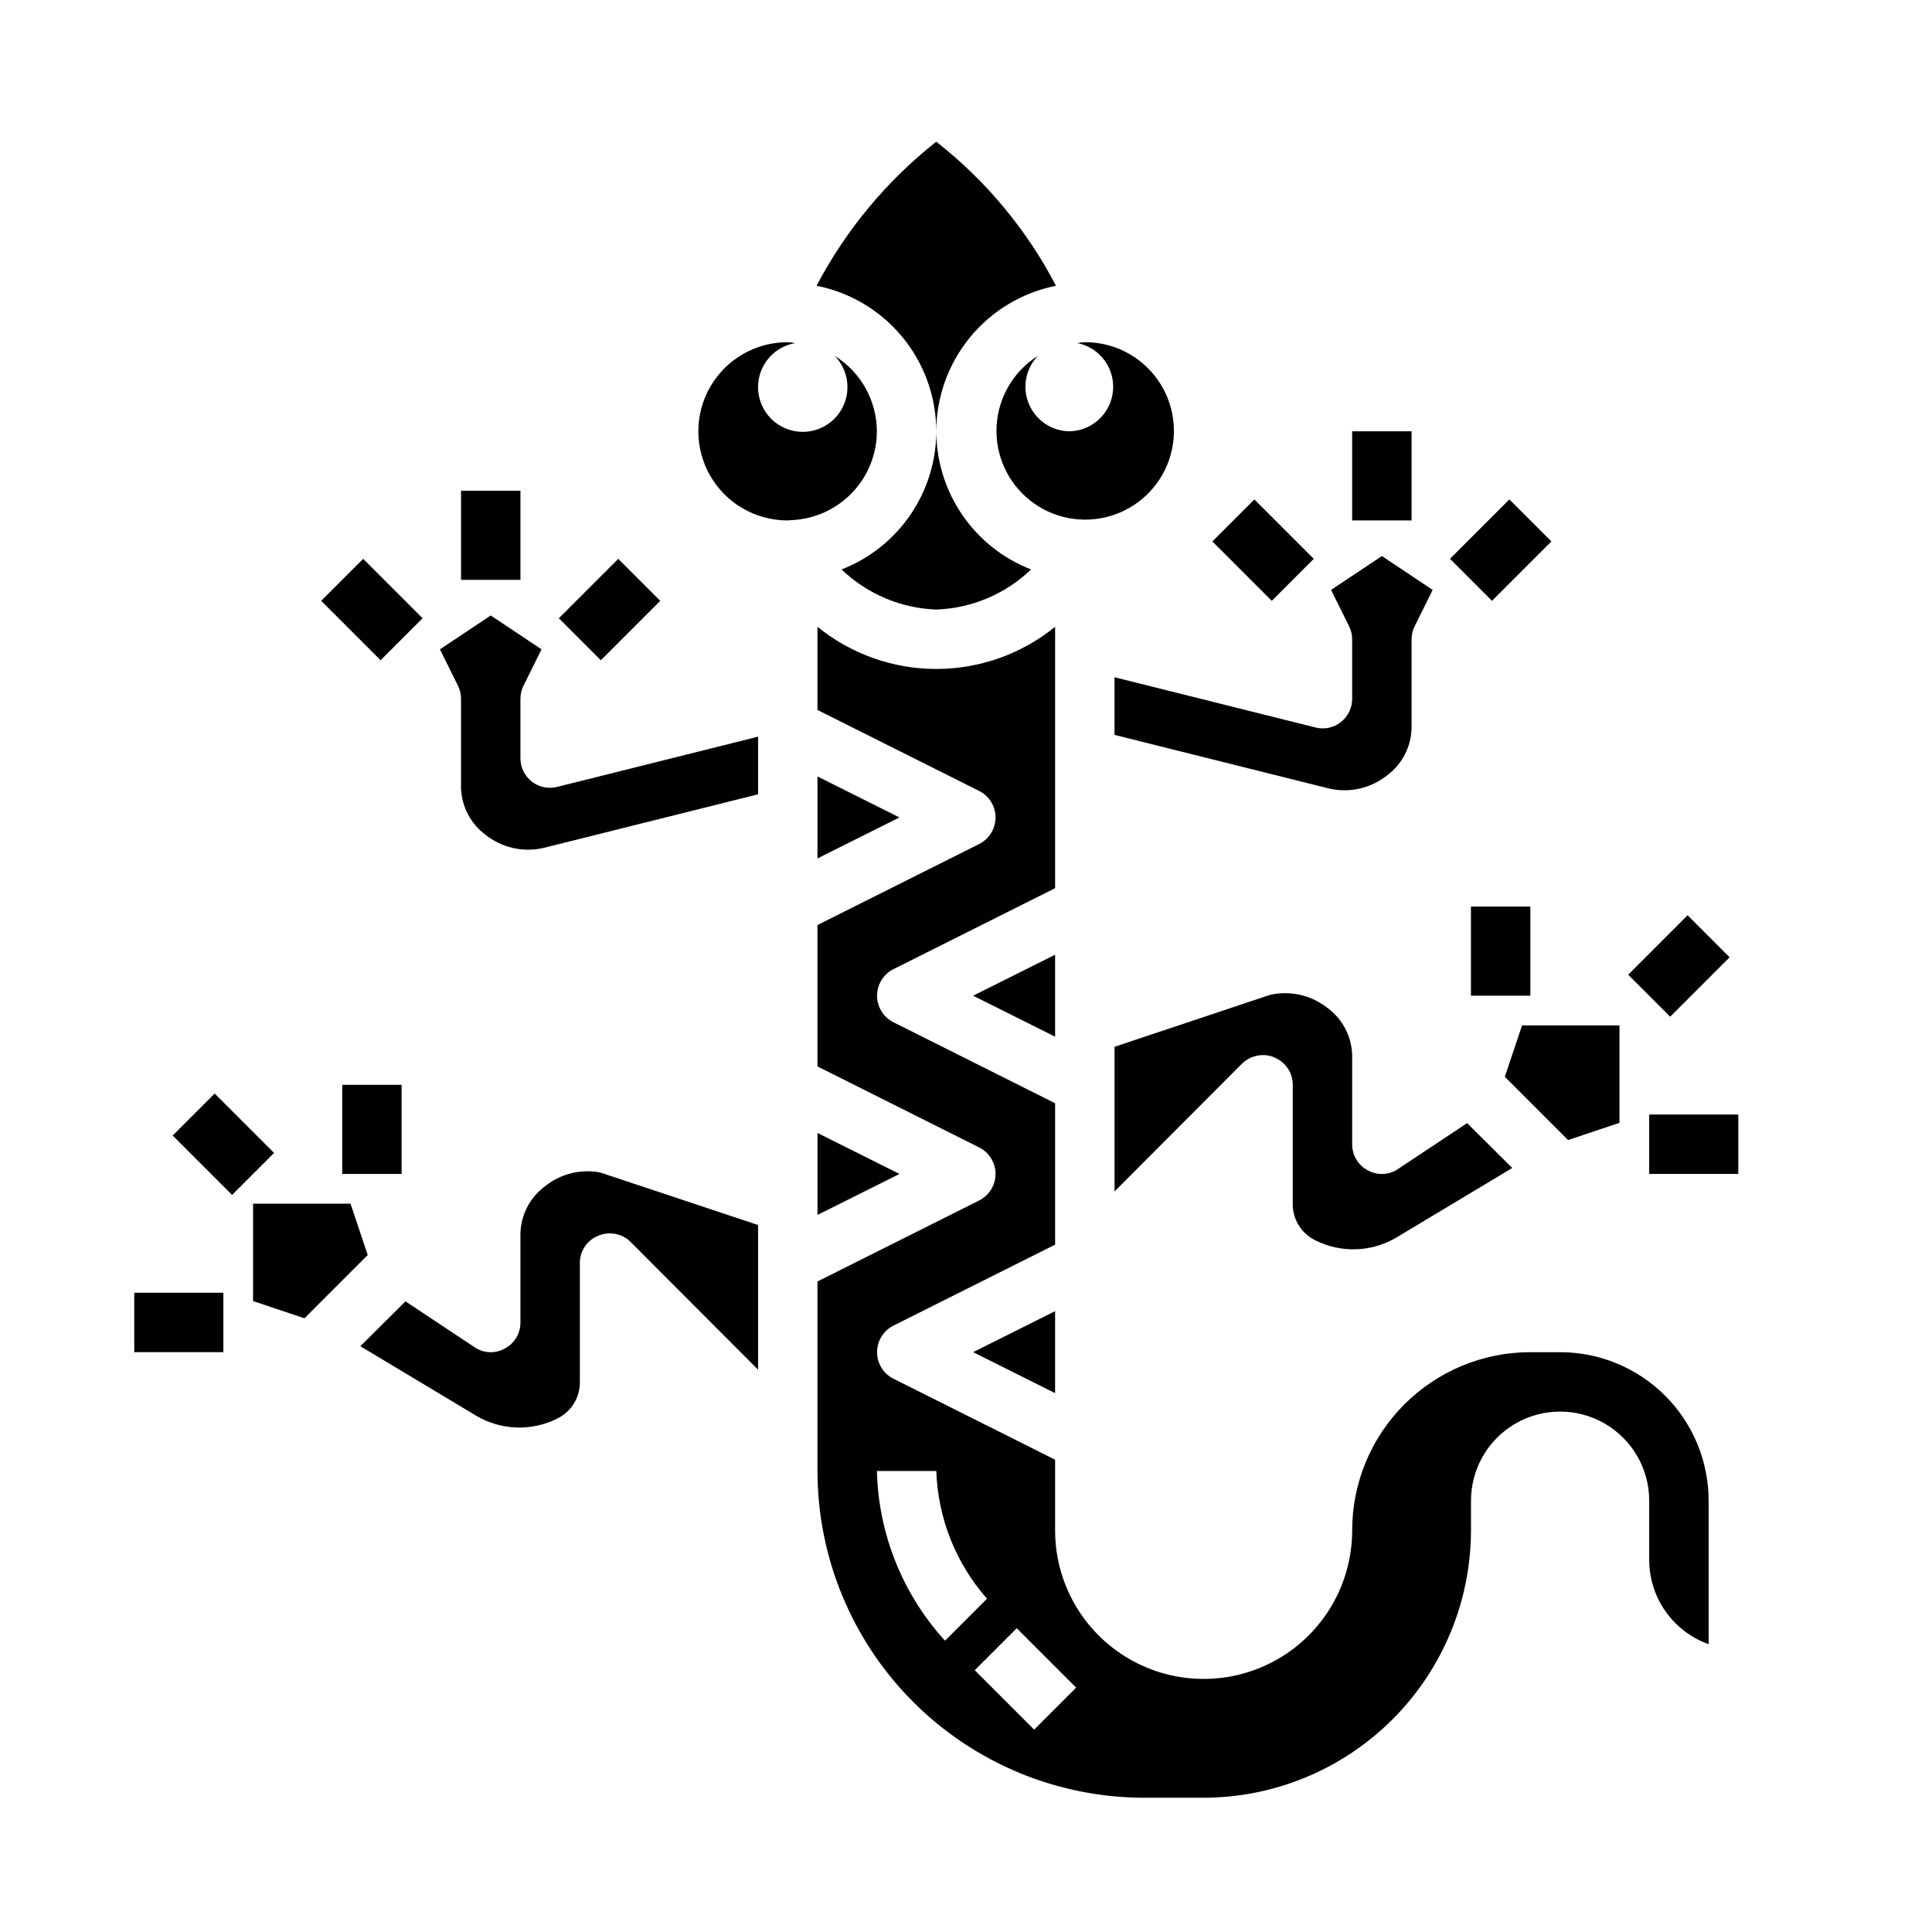
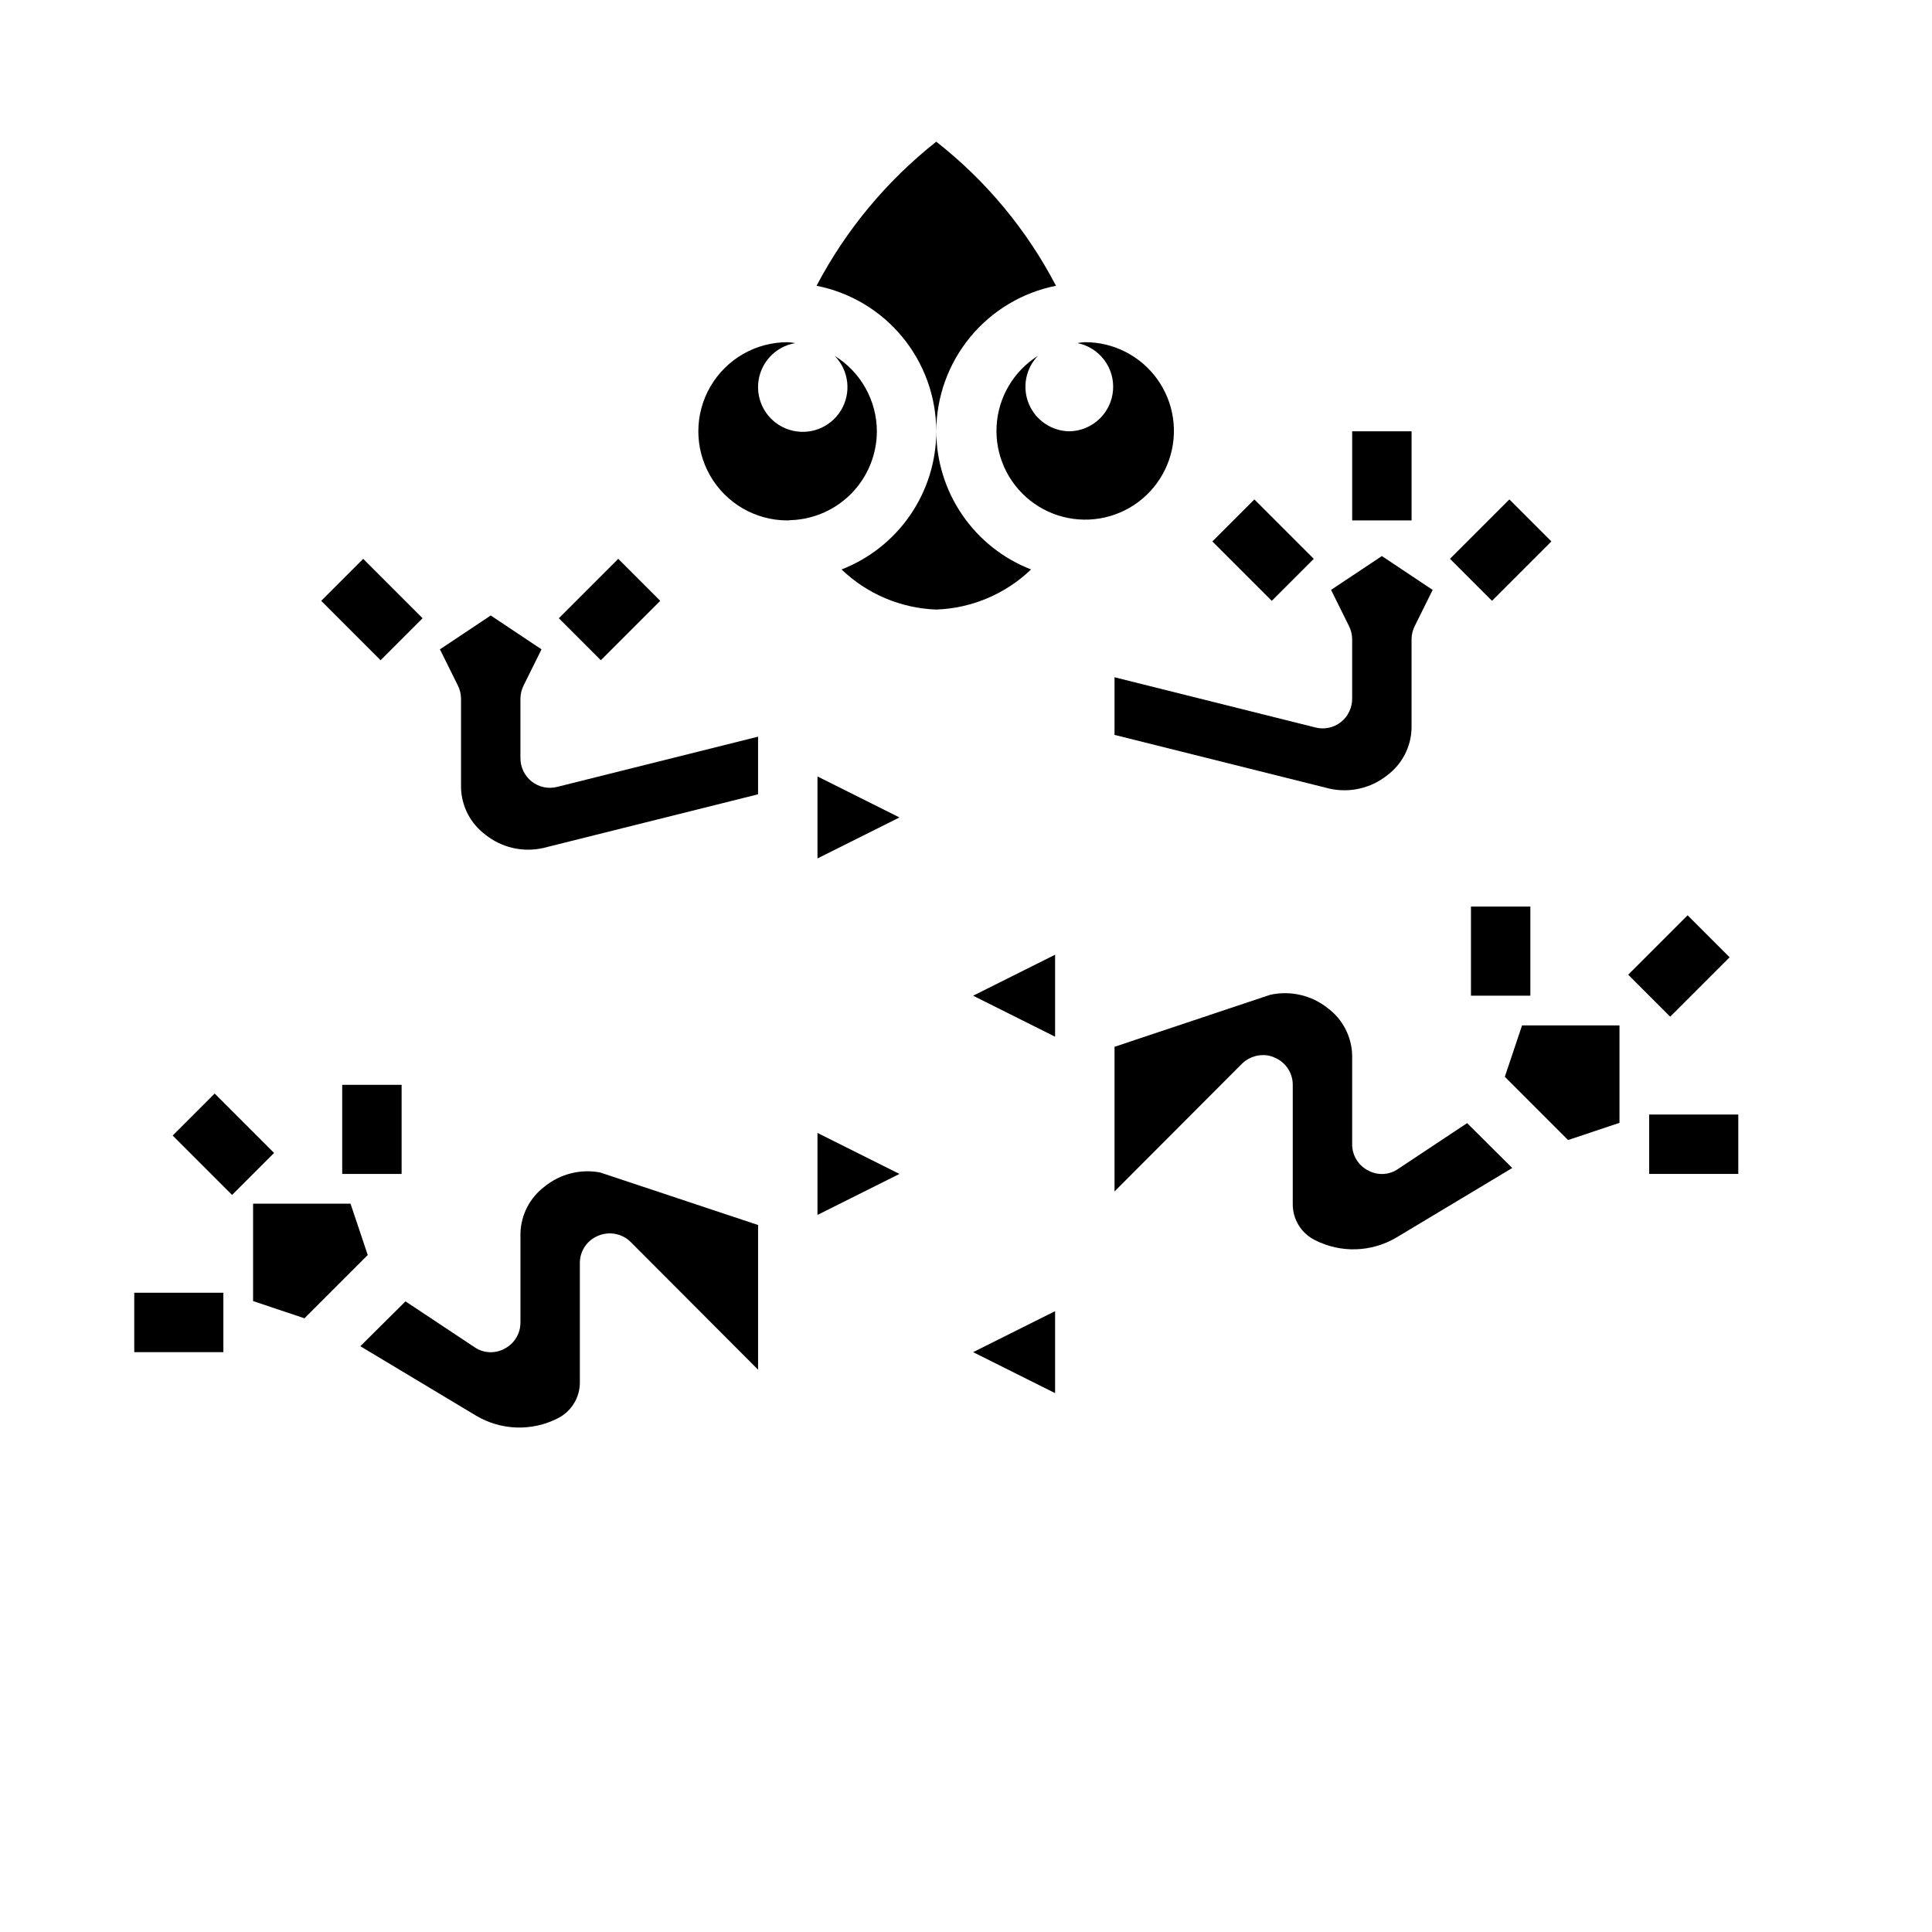
<svg xmlns="http://www.w3.org/2000/svg" fill="#000000" width="800px" height="800px" version="1.1" viewBox="144 144 512 512">
  <g>
    <path d="m392.12 258.3c0.023-9.102 3.195-17.918 8.977-24.949 5.785-7.031 13.82-11.844 22.75-13.621-7.738-14.84-18.555-27.855-31.727-38.18-13.129 10.367-23.938 23.371-31.723 38.18 8.934 1.766 16.98 6.574 22.762 13.609 5.785 7.035 8.953 15.855 8.961 24.961z" />
    <path d="m367.02 294.91c6.781 6.508 15.719 10.289 25.109 10.629 9.395-0.34 18.332-4.121 25.113-10.629-7.383-2.867-13.727-7.894-18.207-14.426-4.481-6.527-6.887-14.258-6.906-22.18-0.016 7.922-2.422 15.652-6.902 22.18-4.481 6.531-10.824 11.559-18.207 14.426z" />
    <path d="m236.89 462.98h-25.82v25.82l13.617 4.562 16.77-16.766z" />
    <path d="m288.38 458.41c-3.945 2.938-6.324 7.519-6.457 12.438v23.617-0.004c0.02 2.91-1.59 5.586-4.172 6.93-2.531 1.414-5.648 1.262-8.031-0.395l-18.262-12.121-11.965 11.887 30.699 18.422v-0.004c6.598 3.914 14.734 4.18 21.57 0.711 3.676-1.816 5.973-5.586 5.906-9.684v-31.488c-0.016-3.188 1.922-6.059 4.879-7.242 2.93-1.234 6.316-0.582 8.582 1.652l33.77 33.852v-38.34l-41.879-13.934v0.004c-5.188-0.973-10.539 0.379-14.641 3.699z" />
    <path d="m573.18 441.56v-25.82h-25.82l-4.566 13.617 16.766 16.77z" />
    <path d="m284.91 351.11c-1.902-1.504-3.004-3.797-2.992-6.219v-15.746c0.008-1.23 0.305-2.445 0.867-3.539l4.723-9.523-13.461-8.977-13.461 8.973 4.723 9.523v0.004c0.562 1.094 0.859 2.309 0.867 3.539v23.617c0.133 4.918 2.512 9.5 6.453 12.438 4.293 3.434 9.906 4.734 15.273 3.543l56.992-14.246v-15.273l-53.215 13.305c-2.356 0.609-4.859 0.086-6.769-1.418z" />
    <path d="m439.36 338.75 56.992 14.25c5.363 1.191 10.98-0.113 15.273-3.543 3.941-2.941 6.32-7.523 6.453-12.438v-23.617c0.008-1.23 0.305-2.445 0.867-3.543l4.723-9.523-13.461-8.977-13.461 8.973 4.723 9.523v0.004c0.562 1.098 0.859 2.312 0.867 3.543v15.742c0.012 2.426-1.09 4.719-2.992 6.223-1.91 1.5-4.418 2.027-6.769 1.414l-53.215-13.301z" />
    <path d="m427.55 258.3c-4.734 0-9.008-2.832-10.859-7.188-1.852-4.356-0.926-9.395 2.356-12.805-6.449 4.062-10.527 11.004-10.941 18.617-0.41 7.613 2.891 14.953 8.863 19.691 5.973 4.738 13.871 6.289 21.191 4.16 7.32-2.133 13.152-7.68 15.645-14.883 2.496-7.207 1.344-15.172-3.094-21.375-4.434-6.199-11.602-9.867-19.223-9.832-0.664 0.035-1.32 0.113-1.969 0.234 5.883 1.18 9.945 6.586 9.441 12.566-0.504 5.981-5.41 10.633-11.41 10.812z" />
    <path d="m506.51 454.16c-2.582-1.34-4.195-4.016-4.172-6.926v-23.617c-0.137-4.914-2.516-9.496-6.457-12.438-4.293-3.43-9.906-4.734-15.27-3.543l-41.25 13.777v38.336l33.77-33.852v0.004c1.488-1.469 3.5-2.289 5.59-2.285 1.031-0.027 2.059 0.191 2.992 0.633 2.957 1.184 4.891 4.055 4.879 7.242v31.488c-0.07 4.098 2.231 7.867 5.906 9.68 6.836 3.473 14.973 3.203 21.566-0.707l30.699-18.422-11.965-11.887-18.262 12.121v0.004c-2.379 1.656-5.496 1.809-8.027 0.391z" />
    <path d="m376.38 258.3c-0.027-8.145-4.254-15.703-11.18-19.992 3.816 3.894 4.481 9.887 1.613 14.523-2.871 4.637-8.531 6.715-13.719 5.039-5.188-1.676-8.562-6.68-8.172-12.117 0.387-5.438 4.434-9.906 9.809-10.832-0.648-0.121-1.309-0.199-1.969-0.234-8.438-0.031-16.246 4.445-20.492 11.738-4.242 7.293-4.273 16.297-0.078 23.617 4.195 7.32 11.977 11.848 20.414 11.875l1.18-0.078c6.07-0.266 11.809-2.856 16.016-7.242 4.207-4.383 6.562-10.219 6.578-16.297z" />
    <path d="m423.61 397.01-21.727 10.863 21.727 10.863z" />
    <path d="m423.61 491.47-21.727 10.863 21.727 10.863z" />
-     <path d="m557.44 502.34h-7.871c-12.527 0-24.539 4.977-33.398 13.832-8.855 8.859-13.832 20.871-13.832 33.398 0 14.062-7.504 27.055-19.68 34.086-12.18 7.031-27.184 7.031-39.363 0-12.176-7.031-19.68-20.023-19.68-34.086v-18.734l-42.902-21.492c-2.629-1.348-4.281-4.051-4.281-7.004 0-2.953 1.652-5.66 4.281-7.008l42.902-21.488v-37.473l-42.902-21.492c-2.629-1.344-4.281-4.051-4.281-7.004s1.652-5.66 4.281-7.008l42.902-21.488v-69.273c-8.898 7.231-20.02 11.176-31.488 11.176-11.465 0-22.586-3.945-31.488-11.176v22.043l42.902 21.492v-0.004c2.629 1.348 4.285 4.051 4.285 7.004 0 2.957-1.656 5.66-4.285 7.008l-42.902 21.492v37.473l42.902 21.492v-0.004c2.629 1.348 4.285 4.051 4.285 7.004 0 2.953-1.656 5.66-4.285 7.008l-42.902 21.488v50.227c0.016 22.961 9.145 44.977 25.379 61.211 16.238 16.238 38.254 25.367 61.215 25.379h15.746c18.781-0.027 36.781-7.5 50.062-20.781s20.754-31.285 20.785-50.066v-7.871c0-8.438 4.5-16.234 11.809-20.453 7.305-4.219 16.309-4.219 23.613 0 7.309 4.219 11.809 12.016 11.809 20.453v15.742c0.016 4.883 1.531 9.641 4.352 13.629 2.816 3.988 6.797 7.008 11.395 8.652v-38.023c0-10.438-4.148-20.449-11.531-27.832-7.379-7.383-17.391-11.527-27.832-11.527zm-181.05 31.488h15.742c0.418 12.5 5.168 24.465 13.438 33.848l-11.133 11.133h0.004c-11.242-12.328-17.652-28.305-18.051-44.98zm41.668 68.543-15.742-15.742 11.133-11.133 15.742 15.742z" />
    <path d="m360.64 349.77v21.727l21.727-10.863z" />
    <path d="m360.64 444.24v21.727l21.727-10.863z" />
    <path d="m528.26 292.09 15.742-15.742 11.133 11.133-15.742 15.742z" />
    <path d="m465.29 287.49 11.133-11.133 15.742 15.742-11.133 11.133z" />
    <path d="m502.34 258.3h15.742v23.617h-15.742z" />
    <path d="m229.12 303.23 11.133-11.133 15.742 15.742-11.133 11.133z" />
    <path d="m292.1 307.84 15.742-15.742 11.133 11.133-15.742 15.742z" />
-     <path d="m266.18 274.05h15.742v23.617h-15.742z" />
    <path d="m234.69 431.49h15.742v23.617h-15.742z" />
    <path d="m189.76 444.93 11.133-11.133 15.742 15.742-11.133 11.133z" />
    <path d="m179.58 486.59h23.617v15.742h-23.617z" />
    <path d="m533.82 384.25h15.742v23.617h-15.742z" />
    <path d="m575.49 402.3 15.742-15.742 11.133 11.133-15.742 15.742z" />
    <path d="m581.05 439.36h23.617v15.742h-23.617z" />
  </g>
</svg>